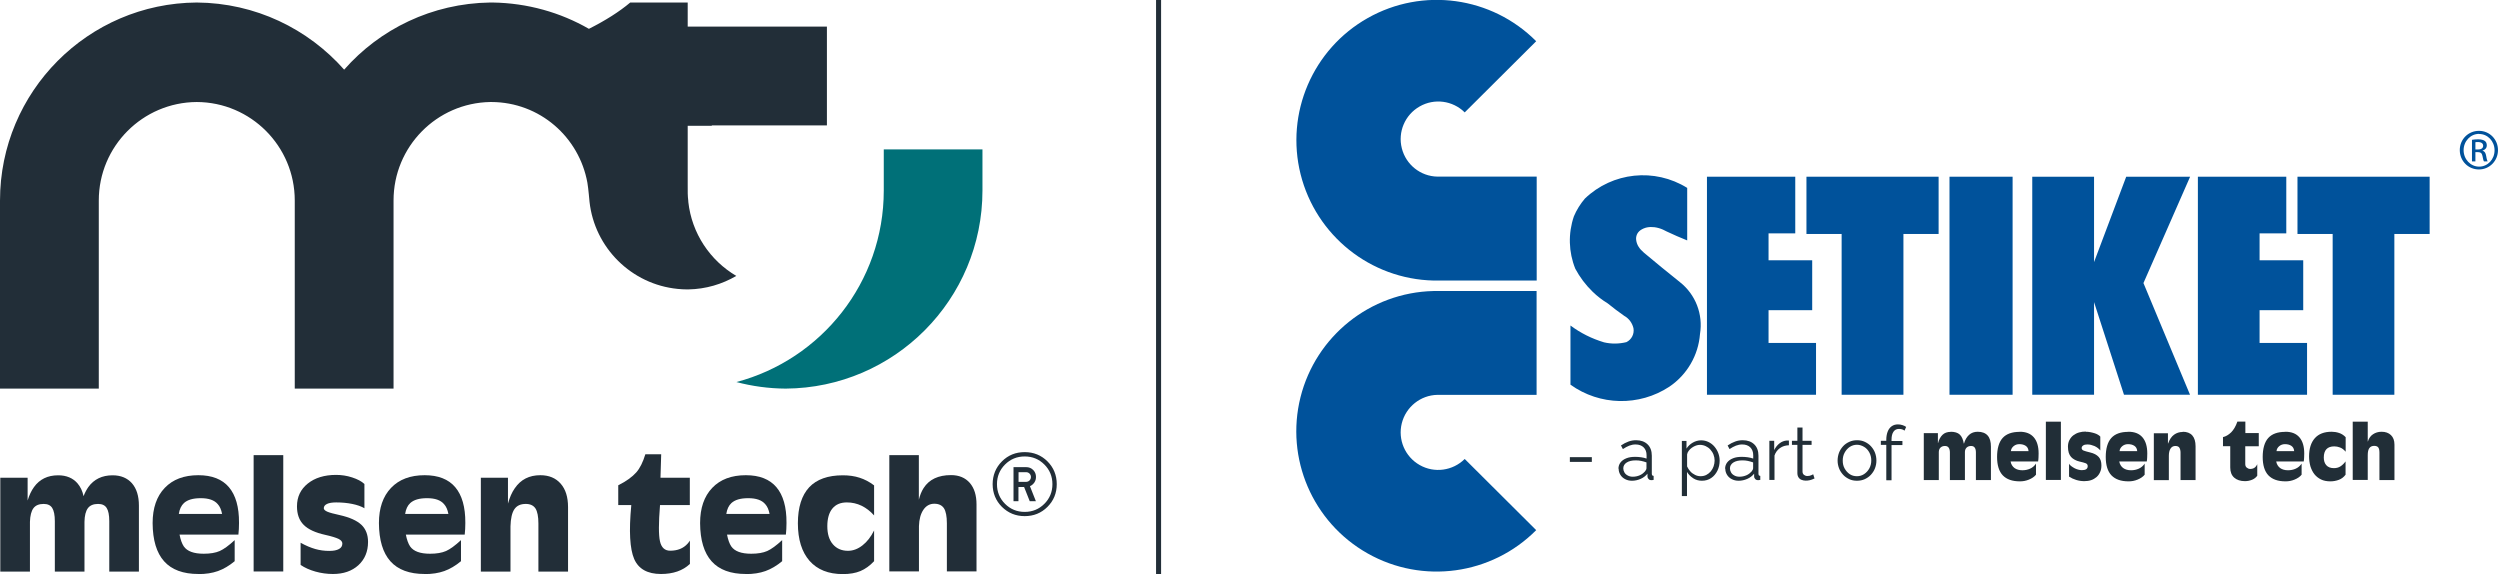
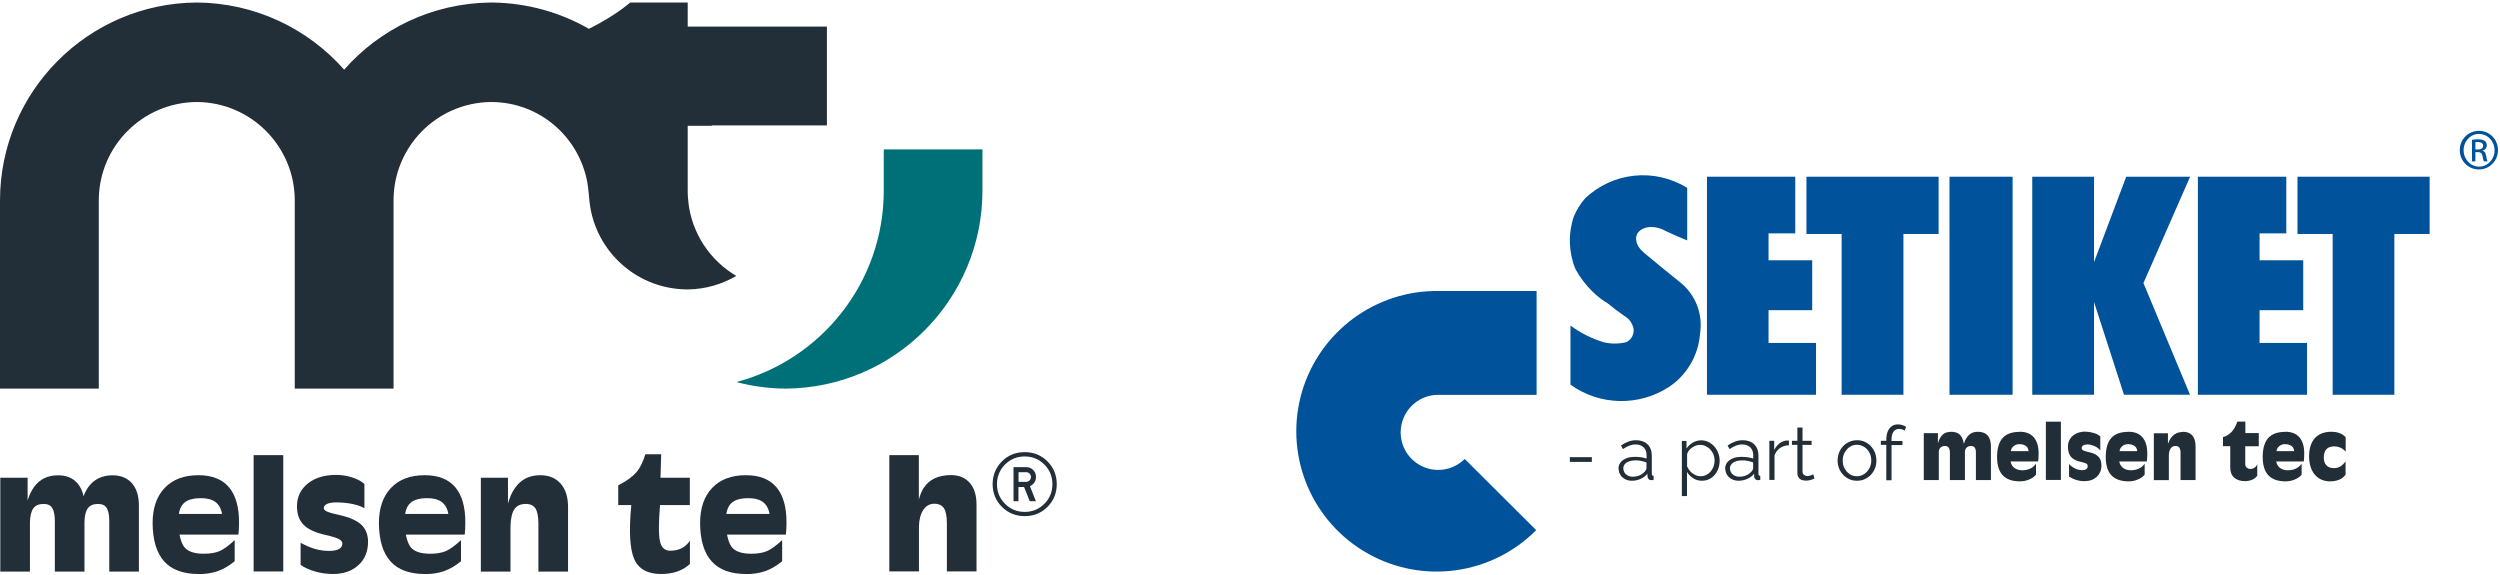
<svg xmlns="http://www.w3.org/2000/svg" width="248" height="57" viewBox="0 0 248 57" fill="none">
  <g clip-path="url(#clip0_1185_153)">
    <path d="M0.03 47.39H2.74V49.65C2.9 49.12 3.11 48.68 3.37 48.32C3.93 47.54 4.73 47.15 5.77 47.15C6.59 47.15 7.23 47.42 7.69 47.95C7.98 48.29 8.18 48.71 8.29 49.22C8.42 48.88 8.58 48.58 8.76 48.32C9.32 47.54 10.13 47.15 11.17 47.15C11.99 47.15 12.63 47.42 13.09 47.94C13.55 48.47 13.78 49.21 13.78 50.15V56.7H10.84V51.7C10.84 51.09 10.75 50.65 10.58 50.39C10.41 50.12 10.13 49.99 9.73 49.99C9.27 49.99 8.93 50.13 8.72 50.41C8.51 50.69 8.39 51.14 8.38 51.77V56.7H5.44V51.71C5.44 51.1 5.35 50.66 5.18 50.39C5.01 50.12 4.73 49.99 4.33 49.99C3.87 49.99 3.53 50.13 3.32 50.41C3.11 50.69 2.99 51.14 2.97 51.77V56.7H0.03V47.4V47.39Z" fill="#222E38" />
    <path d="M19.68 56.94C18.17 56.94 17.03 56.52 16.28 55.68C15.53 54.84 15.15 53.58 15.14 51.89C15.14 50.4 15.54 49.24 16.34 48.4C17.14 47.56 18.25 47.14 19.68 47.14C21.03 47.14 22.04 47.54 22.71 48.33C23.38 49.12 23.72 50.3 23.71 51.86V51.9C23.71 52.29 23.69 52.67 23.65 53.03H17.81C17.91 53.54 18.05 53.93 18.23 54.2C18.57 54.69 19.23 54.93 20.21 54.93C20.86 54.93 21.39 54.84 21.8 54.66C22.2 54.48 22.7 54.12 23.28 53.58V55.67C22.74 56.12 22.18 56.45 21.62 56.65C21.06 56.85 20.41 56.95 19.68 56.95V56.94ZM22.03 50.98C21.95 50.56 21.81 50.24 21.6 50.01C21.26 49.61 20.7 49.42 19.92 49.42C19.14 49.42 18.61 49.58 18.25 49.9C17.98 50.15 17.81 50.51 17.74 50.98H22.03Z" fill="#222E38" />
    <path d="M25.16 45.15H28.1V56.69H25.16V45.15Z" fill="#222E38" />
    <path d="M36.15 50.42C35.84 50.23 35.43 50.09 34.94 49.99C34.45 49.89 33.92 49.84 33.35 49.84C32.95 49.84 32.65 49.89 32.44 49.99C32.23 50.09 32.12 50.23 32.12 50.42C32.12 50.54 32.24 50.66 32.47 50.76C32.7 50.86 33.12 50.97 33.71 51.1C34.69 51.32 35.4 51.64 35.85 52.06C36.29 52.48 36.51 53.05 36.51 53.76C36.51 54.71 36.19 55.48 35.55 56.07C34.91 56.65 34.07 56.94 33.03 56.94C32.44 56.94 31.86 56.86 31.29 56.7C30.72 56.54 30.23 56.32 29.82 56.04V53.84C30.34 54.13 30.82 54.33 31.27 54.46C31.72 54.59 32.19 54.65 32.67 54.65C33.09 54.65 33.4 54.59 33.63 54.46C33.85 54.34 33.96 54.16 33.96 53.92C33.96 53.74 33.84 53.59 33.59 53.46C33.34 53.34 32.9 53.2 32.27 53.06C31.28 52.84 30.56 52.51 30.12 52.06C29.68 51.62 29.46 51.01 29.46 50.23C29.46 49.29 29.82 48.54 30.53 47.97C31.24 47.4 32.18 47.11 33.34 47.11C33.88 47.11 34.41 47.19 34.93 47.36C35.45 47.53 35.86 47.74 36.15 48.01V50.39V50.42Z" fill="#222E38" />
    <path d="M42.13 56.94C40.62 56.94 39.48 56.52 38.73 55.68C37.98 54.84 37.6 53.58 37.59 51.89C37.59 50.4 37.99 49.24 38.79 48.4C39.59 47.56 40.7 47.14 42.13 47.14C43.48 47.14 44.49 47.54 45.16 48.33C45.83 49.12 46.17 50.3 46.16 51.86V51.9C46.16 52.29 46.14 52.67 46.1 53.03H40.26C40.36 53.54 40.5 53.93 40.68 54.2C41.02 54.69 41.68 54.93 42.66 54.93C43.31 54.93 43.84 54.84 44.25 54.66C44.65 54.48 45.15 54.12 45.73 53.58V55.67C45.19 56.12 44.63 56.45 44.07 56.65C43.51 56.85 42.86 56.95 42.13 56.95V56.94ZM44.48 50.98C44.4 50.56 44.26 50.24 44.05 50.01C43.71 49.61 43.15 49.42 42.37 49.42C41.59 49.42 41.06 49.58 40.7 49.9C40.43 50.15 40.26 50.51 40.19 50.98H44.48Z" fill="#222E38" />
    <path d="M47.68 47.39H50.39V49.96C50.56 49.35 50.78 48.84 51.07 48.43C51.66 47.57 52.5 47.14 53.6 47.14C54.46 47.14 55.13 47.42 55.62 47.98C56.11 48.54 56.35 49.31 56.35 50.31V56.7H53.41V51.93C53.41 51.24 53.31 50.74 53.12 50.44C52.92 50.14 52.6 49.99 52.16 49.99C51.64 49.99 51.27 50.16 51.03 50.51C50.79 50.86 50.66 51.43 50.64 52.22V56.7H47.7V47.4L47.68 47.39Z" fill="#222E38" />
    <path d="M68.43 55.95C67.73 56.61 66.77 56.94 65.57 56.94C64.23 56.94 63.34 56.44 62.91 55.45C62.48 54.45 62.38 52.69 62.62 50.16V50.1H61.33V48.14C62.13 47.74 62.72 47.31 63.12 46.86C63.48 46.45 63.78 45.85 64.02 45.06H65.59L65.52 47.39H68.43V50.1H65.47V50.16C65.33 51.9 65.33 53.08 65.47 53.7C65.61 54.32 65.95 54.63 66.48 54.63C67.21 54.63 67.79 54.4 68.21 53.93C68.3 53.83 68.37 53.73 68.44 53.63V55.96L68.43 55.95Z" fill="#222E38" />
    <path d="M73.99 56.94C72.48 56.94 71.34 56.52 70.59 55.68C69.84 54.84 69.46 53.58 69.45 51.89C69.45 50.4 69.85 49.24 70.65 48.4C71.45 47.56 72.56 47.14 73.99 47.14C75.34 47.14 76.35 47.54 77.02 48.33C77.69 49.12 78.03 50.3 78.02 51.86V51.9C78.02 52.29 78 52.67 77.96 53.03H72.12C72.22 53.54 72.36 53.93 72.54 54.2C72.88 54.69 73.54 54.93 74.52 54.93C75.17 54.93 75.7 54.84 76.11 54.66C76.51 54.48 77.01 54.12 77.59 53.58V55.67C77.05 56.12 76.49 56.45 75.93 56.65C75.37 56.85 74.72 56.95 73.99 56.95V56.94ZM76.34 50.98C76.26 50.56 76.12 50.24 75.91 50.01C75.57 49.61 75.01 49.42 74.23 49.42C73.45 49.42 72.92 49.58 72.56 49.9C72.29 50.15 72.12 50.51 72.05 50.98H76.34Z" fill="#222E38" />
-     <path d="M86.71 55.67C86.29 56.12 85.83 56.45 85.35 56.65C84.87 56.85 84.29 56.95 83.61 56.95C82.18 56.95 81.08 56.51 80.31 55.64C79.54 54.76 79.15 53.52 79.15 51.91C79.15 50.33 79.53 49.14 80.27 48.34C81.01 47.55 82.13 47.15 83.61 47.15C84.22 47.15 84.78 47.23 85.27 47.39C85.77 47.55 86.25 47.8 86.71 48.15V51.13C86.34 50.71 85.92 50.39 85.47 50.17C85.01 49.95 84.53 49.84 84.01 49.84C83.38 49.84 82.91 50.04 82.57 50.45C82.24 50.85 82.07 51.44 82.07 52.2C82.07 52.96 82.25 53.56 82.62 53.99C82.99 54.42 83.49 54.64 84.12 54.64C84.62 54.64 85.1 54.46 85.56 54.1C86.02 53.74 86.4 53.25 86.71 52.62V55.67Z" fill="#222E38" />
    <path d="M88.21 45.15H91.15V49.57C91.26 49.13 91.41 48.75 91.62 48.42C92.17 47.56 93.08 47.13 94.34 47.13C95.13 47.13 95.75 47.39 96.2 47.9C96.65 48.42 96.87 49.13 96.87 50.04V56.68H93.93V51.91C93.93 51.22 93.83 50.72 93.64 50.42C93.44 50.12 93.12 49.97 92.68 49.97C92.24 49.97 91.87 50.17 91.6 50.57C91.33 50.97 91.18 51.51 91.16 52.2V56.68H88.22V45.14L88.21 45.15Z" fill="#222E38" />
    <path d="M87.66 14.82H87.67V18.9C87.67 28.01 81.47 35.67 73.05 37.9C74.61 38.31 76.25 38.54 77.94 38.55C88.73 38.48 97.46 29.71 97.46 18.9V14.82H87.66Z" fill="#007078" />
    <path d="M103.91 45.77C104.52 46.38 104.83 47.14 104.83 48.03C104.83 48.92 104.52 49.67 103.91 50.28C103.29 50.9 102.54 51.2 101.65 51.2C100.76 51.2 100.01 50.89 99.39 50.28C98.78 49.67 98.47 48.91 98.47 48.03C98.47 47.15 98.78 46.38 99.39 45.77C100.01 45.15 100.76 44.85 101.65 44.85C102.54 44.85 103.3 45.16 103.91 45.77ZM103.6 46.08C103.07 45.55 102.42 45.28 101.65 45.28C100.88 45.28 100.23 45.55 99.7 46.08C99.17 46.61 98.9 47.26 98.9 48.03C98.9 48.8 99.17 49.45 99.7 49.98C100.23 50.51 100.88 50.78 101.65 50.78C102.42 50.78 103.07 50.51 103.6 49.98C104.13 49.45 104.4 48.8 104.4 48.03C104.4 47.26 104.13 46.61 103.6 46.08ZM100.54 49.71V46.34H101.79C102.07 46.34 102.3 46.43 102.49 46.62C102.68 46.81 102.77 47.04 102.77 47.32C102.77 47.6 102.67 47.83 102.48 48.02C102.39 48.11 102.29 48.18 102.17 48.23L102.76 49.72H102.15L101.59 48.31H101.03V49.72H100.53L100.54 49.71ZM102.27 47.32C102.27 47.19 102.22 47.07 102.13 46.98C102.04 46.89 101.92 46.84 101.79 46.84H101.04V47.8H101.79C101.92 47.8 102.04 47.75 102.13 47.66C102.22 47.57 102.27 47.45 102.27 47.32Z" fill="#222E38" />
    <path d="M70.61 12.44C71.63 12.44 72.23 12.44 72.24 12.44C77.71 12.44 82 12.44 82.03 12.44V2.64H68.22C68.22 1.19 68.22 0.25 68.22 0.25H62.52C61.44 1.16 60.07 2.03 58.42 2.86C55.6 1.24 52.34 0.3 48.86 0.25C48.83 0.25 48.79 0.25 48.76 0.25C48.73 0.25 48.69 0.25 48.66 0.25H48.63C42.86 0.33 37.68 2.88 34.14 6.91C30.56 2.86 25.34 0.29 19.52 0.25C8.73 0.32 0 9.09 0 19.9V38.55H9.8V19.9C9.8 19.9 9.8 19.9 9.8 19.89C9.8 14.51 14.15 10.15 19.52 10.12C24.89 10.14 29.24 14.51 29.24 19.89C29.24 19.89 29.24 19.89 29.24 19.9V38.55H39.04V19.9C39.04 19.9 39.04 19.9 39.04 19.89C39.04 19.89 39.04 19.89 39.04 19.88C39.04 14.55 43.32 10.21 48.63 10.12C48.67 10.12 48.72 10.12 48.76 10.12C53.54 10.14 57.45 13.59 58.27 18.13C58.37 18.69 58.48 20.04 58.48 20.01C58.98 24.58 62.64 28.21 67.23 28.66C67.53 28.69 67.84 28.71 68.15 28.71C68.15 28.71 68.24 28.71 68.28 28.71C70.02 28.68 71.64 28.19 73.04 27.37C70.45 25.85 68.62 23.16 68.28 20.02V19.95C68.21 19.37 68.22 19.07 68.22 18.34C68.22 17.31 68.22 15.06 68.22 12.48C69.16 12.48 69.97 12.48 70.61 12.48V12.44Z" fill="#222E38" />
    <path d="M152.39 52.59L145.3 45.53C144.11 46.71 142.28 46.96 140.83 46.13C139.37 45.3 138.65 43.6 139.06 41.98C139.47 40.36 140.92 39.2 142.59 39.17H152.43V28.87H142.19C135.93 29.02 130.54 33.33 129.01 39.4C127.49 45.48 130.21 51.82 135.67 54.9C141.12 57.98 147.96 57.04 152.38 52.6L152.39 52.59Z" fill="#00529B" />
-     <path d="M179.77 30.77H175.44V34.02H180.12H180.15V39.11V39.16H169.33V39.12V17.53H178.09V23.15H175.44V25.82H179.67H179.77V30.77Z" fill="#00529B" />
-     <path d="M152.44 17.53V27.83H142.2C135.94 27.68 130.55 23.37 129.02 17.29C127.5 11.22 130.22 4.87 135.68 1.79C141.13 -1.29 147.97 -0.35 152.39 4.09L145.3 11.15C144.11 9.97 142.28 9.73 140.83 10.56C139.37 11.39 138.65 13.09 139.06 14.71C139.47 16.34 140.92 17.49 142.59 17.52H152.43L152.44 17.53Z" fill="#00529B" />
+     <path d="M179.77 30.77H175.44V34.02H180.12H180.15V39.11V39.16H169.33V39.12V17.53H178.09V23.15H175.44V25.82H179.67H179.77V30.77" fill="#00529B" />
    <path d="M166.65 27.99C165.45 27.03 164.26 26.06 163.08 25.07C163.08 25.06 163.06 25.05 163.05 25.04C162.86 24.88 162.69 24.7 162.55 24.48C162.42 24.28 162.34 24.05 162.31 23.82C162.28 23.63 162.31 23.44 162.38 23.27C162.45 23.1 162.58 22.95 162.73 22.84C162.93 22.7 163.15 22.61 163.38 22.56C163.63 22.51 163.88 22.51 164.13 22.54C164.42 22.58 164.7 22.66 164.97 22.78C165.09 22.83 165.21 22.9 165.33 22.96C166 23.28 166.68 23.57 167.37 23.85V18.64C164.14 16.63 159.96 17.07 157.22 19.7C156.77 20.23 156.4 20.82 156.13 21.46C155.55 23.16 155.6 25 156.27 26.66C156.72 27.5 157.29 28.26 157.98 28.93C158.44 29.38 158.95 29.77 159.49 30.1C160.02 30.53 160.56 30.94 161.12 31.33C161.59 31.59 161.92 32.04 162.04 32.56C162.14 33.13 161.85 33.69 161.34 33.94C160.61 34.12 159.85 34.13 159.12 33.96C157.92 33.6 156.79 33.04 155.79 32.29V38.16C158.7 40.25 162.61 40.33 165.6 38.36C167.36 37.17 168.48 35.24 168.64 33.13C168.96 31.18 168.2 29.21 166.65 27.99Z" fill="#00529B" />
    <path d="M228.48 30.77H224.15V34.02H228.83H228.86V39.11V39.16H218.03V39.12V17.53H226.8V23.15H224.15V25.82H228.38H228.48V30.77Z" fill="#00529B" />
    <path d="M193.39 39.16V39.15V17.53H199.65V39.11V39.16H193.39Z" fill="#00529B" />
    <path d="M182.69 39.1V23.21H179.2V17.53H185.76H192.31V23.21H188.82V39.1V39.16H185.76H182.69V39.1Z" fill="#00529B" />
    <path d="M217.25 39.16H210.7L207.73 29.97V39.13V39.16H201.6V17.53H207.73V26L210.92 17.53H211.03H217.26L212.63 28.08L217.25 39.16H210.82H217.25Z" fill="#00529B" />
    <path d="M245.92 12.98C246.97 12.98 247.8 13.83 247.8 14.89C247.8 15.95 246.97 16.81 245.91 16.81C244.85 16.81 244.01 15.97 244.01 14.89C244.01 13.81 244.86 12.98 245.91 12.98H245.92ZM245.92 13.28C245.08 13.28 244.39 14 244.39 14.9C244.39 15.8 245.08 16.53 245.93 16.53C246.78 16.53 247.46 15.81 247.46 14.91C247.46 14.01 246.78 13.29 245.93 13.29L245.92 13.28ZM245.56 16.01H245.22V13.87C245.4 13.84 245.57 13.82 245.83 13.82C246.15 13.82 246.37 13.89 246.49 13.98C246.62 14.07 246.69 14.22 246.69 14.42C246.69 14.7 246.5 14.87 246.27 14.94V14.96C246.46 14.99 246.58 15.16 246.63 15.48C246.68 15.81 246.74 15.94 246.77 16.01H246.41C246.36 15.94 246.31 15.75 246.26 15.47C246.21 15.2 246.08 15.09 245.8 15.09H245.56V16.01ZM245.56 14.83H245.81C246.09 14.83 246.33 14.73 246.33 14.46C246.33 14.27 246.2 14.09 245.81 14.09C245.7 14.09 245.63 14.09 245.56 14.11V14.83Z" fill="#00529B" />
    <path d="M231.4 39.1V23.21H227.91V17.53H234.46H241.02V23.21H237.52V39.1V39.16H234.46H231.4V39.1Z" fill="#00529B" />
    <path d="M155.73 45.82V45.35H157.91V45.82H155.73Z" fill="#212E37" />
    <path d="M160.55 46.5C160.55 46.26 160.62 46.05 160.76 45.87C160.9 45.69 161.09 45.56 161.34 45.46C161.59 45.36 161.87 45.32 162.2 45.32C162.39 45.32 162.59 45.33 162.79 45.36C162.99 45.39 163.18 45.43 163.34 45.49V45.16C163.34 44.83 163.24 44.57 163.05 44.38C162.86 44.19 162.59 44.09 162.24 44.09C162.03 44.09 161.83 44.13 161.62 44.21C161.42 44.29 161.21 44.4 160.99 44.55L160.8 44.19C161.05 44.02 161.3 43.89 161.55 43.8C161.79 43.71 162.04 43.67 162.3 43.67C162.78 43.67 163.16 43.81 163.44 44.08C163.72 44.35 163.86 44.73 163.86 45.21V47C163.86 47.07 163.88 47.12 163.9 47.15C163.92 47.18 163.98 47.2 164.04 47.21V47.61C163.99 47.61 163.94 47.61 163.9 47.63C163.86 47.63 163.83 47.63 163.81 47.63C163.69 47.63 163.59 47.59 163.53 47.51C163.46 47.44 163.43 47.36 163.43 47.27V46.99C163.25 47.21 163.02 47.39 162.74 47.51C162.46 47.63 162.18 47.69 161.89 47.69C161.64 47.69 161.42 47.64 161.21 47.53C161 47.42 160.85 47.28 160.74 47.1C160.63 46.92 160.57 46.72 160.57 46.5H160.55ZM163.16 46.8C163.21 46.73 163.26 46.66 163.29 46.6C163.32 46.54 163.33 46.48 163.33 46.43V45.87C163.16 45.81 162.98 45.76 162.8 45.72C162.62 45.68 162.44 45.67 162.25 45.67C161.89 45.67 161.59 45.74 161.37 45.88C161.15 46.02 161.03 46.22 161.03 46.46C161.03 46.6 161.07 46.74 161.14 46.86C161.21 46.99 161.32 47.09 161.47 47.17C161.61 47.25 161.78 47.29 161.98 47.29C162.22 47.29 162.45 47.24 162.66 47.15C162.87 47.06 163.03 46.93 163.15 46.79L163.16 46.8Z" fill="#212E37" />
    <path d="M168.83 47.69C168.51 47.69 168.22 47.61 167.96 47.44C167.7 47.27 167.5 47.06 167.35 46.82V49.21H166.84V43.74H167.3V44.5C167.45 44.26 167.66 44.06 167.92 43.91C168.18 43.76 168.46 43.68 168.75 43.68C169.02 43.68 169.27 43.74 169.49 43.85C169.71 43.96 169.91 44.11 170.07 44.3C170.23 44.49 170.36 44.7 170.45 44.94C170.54 45.18 170.59 45.43 170.59 45.69C170.59 46.05 170.52 46.38 170.37 46.69C170.22 46.99 170.02 47.24 169.75 47.42C169.49 47.6 169.18 47.69 168.82 47.69H168.83ZM168.69 47.24C168.9 47.24 169.1 47.2 169.27 47.11C169.44 47.02 169.58 46.91 169.71 46.76C169.83 46.61 169.93 46.44 169.99 46.26C170.05 46.07 170.09 45.88 170.09 45.69C170.09 45.48 170.05 45.28 169.98 45.1C169.91 44.91 169.8 44.75 169.67 44.6C169.54 44.45 169.38 44.34 169.21 44.26C169.04 44.18 168.85 44.13 168.64 44.13C168.51 44.13 168.38 44.15 168.24 44.2C168.1 44.25 167.97 44.32 167.84 44.41C167.71 44.5 167.61 44.6 167.52 44.72C167.43 44.84 167.38 44.95 167.36 45.08V46.27C167.44 46.45 167.55 46.62 167.68 46.76C167.81 46.91 167.97 47.02 168.15 47.11C168.33 47.2 168.51 47.24 168.7 47.24H168.69Z" fill="#212E37" />
    <path d="M171.13 46.5C171.13 46.26 171.2 46.05 171.34 45.87C171.48 45.69 171.67 45.56 171.92 45.46C172.17 45.36 172.45 45.32 172.78 45.32C172.97 45.32 173.17 45.33 173.37 45.36C173.57 45.39 173.76 45.43 173.92 45.49V45.16C173.92 44.83 173.82 44.57 173.63 44.38C173.44 44.19 173.17 44.09 172.82 44.09C172.61 44.09 172.41 44.13 172.2 44.21C172 44.29 171.79 44.4 171.57 44.55L171.38 44.19C171.63 44.02 171.88 43.89 172.13 43.8C172.37 43.71 172.62 43.67 172.88 43.67C173.36 43.67 173.74 43.81 174.02 44.08C174.3 44.35 174.44 44.73 174.44 45.21V47C174.44 47.07 174.46 47.12 174.48 47.15C174.5 47.18 174.56 47.2 174.62 47.21V47.61C174.57 47.61 174.52 47.61 174.48 47.63C174.44 47.63 174.41 47.63 174.39 47.63C174.27 47.63 174.17 47.59 174.11 47.51C174.04 47.44 174.01 47.36 174.01 47.27V46.99C173.83 47.21 173.6 47.39 173.32 47.51C173.04 47.63 172.76 47.69 172.47 47.69C172.22 47.69 172 47.64 171.79 47.53C171.58 47.42 171.43 47.28 171.32 47.1C171.21 46.92 171.15 46.72 171.15 46.5H171.13ZM173.74 46.8C173.79 46.73 173.84 46.66 173.87 46.6C173.9 46.54 173.91 46.48 173.91 46.43V45.87C173.74 45.81 173.56 45.76 173.38 45.72C173.2 45.68 173.02 45.67 172.83 45.67C172.47 45.67 172.17 45.74 171.95 45.88C171.73 46.02 171.61 46.22 171.61 46.46C171.61 46.6 171.65 46.74 171.72 46.86C171.79 46.99 171.9 47.09 172.05 47.17C172.19 47.25 172.36 47.29 172.56 47.29C172.8 47.29 173.03 47.24 173.24 47.15C173.45 47.06 173.61 46.93 173.73 46.79L173.74 46.8Z" fill="#212E37" />
    <path d="M177.46 44.17C177.12 44.18 176.82 44.27 176.57 44.45C176.32 44.63 176.13 44.88 176.03 45.19V47.61H175.52V43.73H176V44.65C176.13 44.38 176.31 44.15 176.53 43.98C176.75 43.81 176.99 43.72 177.24 43.7C177.29 43.7 177.33 43.7 177.37 43.7C177.41 43.7 177.44 43.7 177.46 43.7V44.16V44.17Z" fill="#212E37" />
    <path d="M180.01 47.46C180.01 47.46 179.91 47.5 179.82 47.54C179.74 47.58 179.63 47.61 179.51 47.64C179.39 47.67 179.26 47.68 179.12 47.68C178.98 47.68 178.84 47.65 178.71 47.6C178.58 47.55 178.48 47.46 178.41 47.35C178.34 47.24 178.3 47.1 178.3 46.93V44.13H177.76V43.73H178.3V42.41H178.81V43.73H179.71V44.13H178.81V46.79C178.81 46.93 178.87 47.04 178.96 47.11C179.05 47.18 179.16 47.22 179.28 47.22C179.42 47.22 179.55 47.2 179.66 47.15C179.77 47.1 179.84 47.07 179.87 47.05L180 47.46H180.01Z" fill="#212E37" />
    <path d="M184.21 47.69C183.93 47.69 183.67 47.64 183.44 47.53C183.21 47.42 183 47.28 182.83 47.09C182.66 46.9 182.52 46.69 182.43 46.45C182.34 46.21 182.29 45.96 182.29 45.69C182.29 45.42 182.34 45.15 182.43 44.91C182.52 44.67 182.66 44.46 182.83 44.27C183 44.08 183.21 43.94 183.45 43.83C183.69 43.72 183.94 43.67 184.22 43.67C184.5 43.67 184.76 43.72 184.99 43.83C185.22 43.94 185.43 44.08 185.6 44.27C185.77 44.46 185.91 44.67 186 44.91C186.09 45.15 186.14 45.41 186.14 45.69C186.14 45.97 186.09 46.21 186 46.45C185.91 46.69 185.77 46.9 185.6 47.09C185.43 47.28 185.22 47.42 184.99 47.53C184.75 47.64 184.49 47.69 184.21 47.69ZM182.8 45.7C182.8 45.99 182.86 46.25 182.99 46.48C183.12 46.71 183.29 46.9 183.5 47.04C183.71 47.18 183.95 47.24 184.21 47.24C184.47 47.24 184.71 47.17 184.92 47.03C185.13 46.89 185.31 46.7 185.44 46.46C185.57 46.22 185.63 45.96 185.63 45.68C185.63 45.4 185.57 45.13 185.44 44.89C185.31 44.65 185.14 44.46 184.92 44.33C184.7 44.2 184.47 44.12 184.21 44.12C183.95 44.12 183.72 44.19 183.5 44.33C183.29 44.47 183.12 44.66 182.99 44.9C182.86 45.13 182.8 45.4 182.8 45.69V45.7Z" fill="#212E37" />
    <path d="M187.12 47.62V44.13H186.58V43.73H187.12V43.63C187.12 43.31 187.17 43.04 187.26 42.81C187.35 42.58 187.48 42.41 187.66 42.28C187.83 42.16 188.04 42.1 188.27 42.1C188.42 42.1 188.57 42.12 188.72 42.17C188.86 42.21 188.99 42.28 189.09 42.35L188.93 42.72C188.87 42.67 188.78 42.62 188.68 42.59C188.58 42.56 188.47 42.55 188.37 42.55C188.14 42.55 187.96 42.64 187.83 42.83C187.7 43.02 187.64 43.28 187.64 43.63V43.75H188.72V44.15H187.64V47.64H187.13L187.12 47.62Z" fill="#212E37" />
    <path d="M193.5 42.83C193.9 42.83 194.21 42.92 194.41 43.11C194.61 43.3 194.74 43.6 194.81 44H194.83C194.93 43.64 195.1 43.35 195.33 43.14C195.56 42.93 195.85 42.83 196.19 42.83C196.63 42.83 196.96 42.96 197.18 43.21C197.4 43.46 197.5 43.83 197.5 44.32V47.62H196.01V44.88C196.01 44.67 195.97 44.51 195.89 44.4C195.81 44.29 195.69 44.24 195.53 44.24C195.34 44.24 195.19 44.3 195.08 44.41C194.97 44.52 194.92 44.67 194.92 44.85V47.62H193.43V44.89C193.43 44.69 193.39 44.53 193.31 44.41C193.23 44.3 193.11 44.24 192.94 44.24C192.75 44.24 192.6 44.3 192.49 44.41C192.38 44.52 192.33 44.67 192.33 44.85V47.62H190.84V42.97H192.24V43.94H192.26C192.34 43.61 192.49 43.34 192.69 43.14C192.89 42.94 193.17 42.84 193.52 42.84L193.5 42.83Z" fill="#212E37" />
    <path d="M200.36 42.83C200.97 42.83 201.43 43.01 201.75 43.38C202.07 43.75 202.23 44.28 202.23 44.98C202.23 45.1 202.23 45.24 202.22 45.37C202.22 45.51 202.2 45.65 202.18 45.78H199.45C199.5 46.06 199.64 46.28 199.84 46.43C200.05 46.58 200.31 46.65 200.62 46.65C200.89 46.65 201.15 46.6 201.39 46.49C201.63 46.38 201.82 46.22 201.97 45.99V47.09C201.89 47.19 201.78 47.29 201.66 47.37C201.54 47.45 201.41 47.52 201.26 47.58C201.12 47.64 200.97 47.68 200.82 47.71C200.67 47.74 200.52 47.75 200.37 47.75C199.62 47.75 199.06 47.55 198.68 47.16C198.3 46.76 198.11 46.15 198.11 45.33C198.11 44.51 198.29 43.86 198.66 43.45C199.03 43.04 199.59 42.84 200.35 42.84L200.36 42.83ZM201.23 44.74C201.21 44.5 201.11 44.33 200.94 44.22C200.77 44.11 200.56 44.06 200.32 44.06C200.11 44.06 199.92 44.12 199.76 44.25C199.6 44.38 199.5 44.54 199.48 44.75H201.24L201.23 44.74Z" fill="#212E37" />
    <path d="M204.44 41.83V47.61H202.95V41.83H204.44Z" fill="#212E37" />
    <path d="M206.91 42.83C207.06 42.83 207.21 42.84 207.35 42.87C207.49 42.9 207.64 42.93 207.76 42.97C207.89 43.01 208.01 43.06 208.11 43.12C208.21 43.18 208.29 43.24 208.35 43.31V44.68C208.28 44.6 208.2 44.52 208.1 44.44C208 44.36 207.89 44.31 207.78 44.25C207.66 44.2 207.54 44.16 207.42 44.13C207.3 44.1 207.18 44.09 207.06 44.09C206.89 44.09 206.75 44.12 206.65 44.19C206.55 44.26 206.5 44.34 206.5 44.45C206.5 44.56 206.57 44.65 206.7 44.7C206.83 44.75 207.04 44.81 207.33 44.88C207.72 44.97 208 45.12 208.19 45.33C208.38 45.54 208.46 45.82 208.46 46.17C208.46 46.42 208.42 46.64 208.33 46.83C208.25 47.02 208.13 47.19 207.98 47.32C207.83 47.45 207.65 47.56 207.44 47.63C207.23 47.7 207 47.73 206.76 47.73C206.49 47.73 206.22 47.69 205.96 47.61C205.7 47.53 205.46 47.42 205.25 47.28V46C205.3 46.09 205.37 46.17 205.47 46.24C205.57 46.31 205.68 46.39 205.8 46.45C205.92 46.51 206.04 46.56 206.17 46.59C206.3 46.63 206.42 46.64 206.53 46.64C206.91 46.64 207.1 46.51 207.1 46.24C207.1 46.1 207.03 46 206.89 45.95C206.75 45.9 206.55 45.84 206.31 45.79C206.13 45.75 205.96 45.69 205.82 45.61C205.68 45.54 205.55 45.44 205.45 45.33C205.35 45.22 205.27 45.07 205.22 44.91C205.17 44.74 205.14 44.54 205.14 44.31C205.14 44.06 205.19 43.84 205.29 43.65C205.39 43.46 205.52 43.3 205.68 43.18C205.84 43.06 206.03 42.96 206.24 42.9C206.45 42.84 206.67 42.81 206.91 42.81V42.83Z" fill="#212E37" />
    <path d="M211.14 42.83C211.75 42.83 212.21 43.01 212.53 43.38C212.85 43.75 213.01 44.28 213.01 44.98C213.01 45.1 213.01 45.24 213 45.37C213 45.51 212.98 45.65 212.96 45.78H210.23C210.28 46.06 210.42 46.28 210.62 46.43C210.83 46.58 211.09 46.65 211.4 46.65C211.67 46.65 211.93 46.6 212.17 46.49C212.41 46.38 212.6 46.22 212.75 45.99V47.09C212.67 47.19 212.56 47.29 212.44 47.37C212.32 47.45 212.19 47.52 212.04 47.58C211.9 47.64 211.75 47.68 211.6 47.71C211.45 47.74 211.3 47.75 211.15 47.75C210.4 47.75 209.84 47.55 209.46 47.16C209.08 46.76 208.89 46.15 208.89 45.33C208.89 44.51 209.07 43.86 209.44 43.45C209.81 43.04 210.37 42.84 211.13 42.84L211.14 42.83ZM212.01 44.74C211.99 44.5 211.89 44.33 211.72 44.22C211.55 44.11 211.34 44.06 211.1 44.06C210.89 44.06 210.7 44.12 210.54 44.25C210.38 44.38 210.28 44.54 210.26 44.75H212.02L212.01 44.74Z" fill="#212E37" />
    <path d="M216.52 42.83C216.94 42.83 217.26 42.95 217.48 43.2C217.69 43.44 217.8 43.8 217.8 44.27V47.62H216.31V44.91C216.31 44.7 216.27 44.54 216.2 44.42C216.13 44.3 215.99 44.24 215.79 44.24C215.59 44.24 215.42 44.33 215.31 44.51C215.2 44.69 215.15 44.92 215.15 45.22V47.63H213.66V42.98H215.06V43.99H215.08C215.22 43.59 215.42 43.3 215.67 43.12C215.92 42.94 216.2 42.85 216.53 42.85L216.52 42.83Z" fill="#212E37" />
    <path d="M222.74 41.83V42.96H224.07V44.27H222.73V46.04C222.73 46.19 222.78 46.31 222.88 46.39C222.98 46.47 223.09 46.52 223.22 46.52C223.38 46.52 223.52 46.48 223.63 46.41C223.74 46.34 223.84 46.22 223.92 46.05V47.19C223.8 47.36 223.63 47.5 223.41 47.59C223.19 47.68 222.95 47.73 222.7 47.73C222.25 47.73 221.89 47.61 221.63 47.38C221.37 47.15 221.24 46.81 221.24 46.37V44.26H220.52V43.36C220.8 43.3 221.07 43.14 221.33 42.89C221.58 42.64 221.79 42.28 221.95 41.82H222.75L222.74 41.83Z" fill="#212E37" />
    <path d="M226.71 42.83C227.32 42.83 227.78 43.01 228.1 43.38C228.42 43.75 228.58 44.28 228.58 44.98C228.58 45.1 228.58 45.24 228.57 45.37C228.57 45.51 228.55 45.65 228.53 45.78H225.8C225.85 46.06 225.99 46.28 226.19 46.43C226.4 46.58 226.66 46.65 226.97 46.65C227.24 46.65 227.5 46.6 227.74 46.49C227.98 46.38 228.17 46.22 228.32 45.99V47.09C228.24 47.19 228.13 47.29 228.01 47.37C227.89 47.45 227.76 47.52 227.61 47.58C227.47 47.64 227.32 47.68 227.17 47.71C227.02 47.74 226.87 47.75 226.72 47.75C225.97 47.75 225.41 47.55 225.03 47.16C224.65 46.76 224.46 46.15 224.46 45.33C224.46 44.51 224.64 43.86 225.01 43.45C225.38 43.04 225.94 42.84 226.7 42.84L226.71 42.83ZM227.58 44.74C227.56 44.5 227.46 44.33 227.29 44.22C227.12 44.11 226.91 44.06 226.67 44.06C226.46 44.06 226.27 44.12 226.11 44.25C225.95 44.38 225.85 44.54 225.83 44.75H227.59L227.58 44.74Z" fill="#212E37" />
    <path d="M231.31 42.83C231.55 42.83 231.8 42.87 232.04 42.95C232.28 43.03 232.5 43.17 232.69 43.37V44.81C232.51 44.6 232.32 44.46 232.13 44.39C231.94 44.32 231.76 44.28 231.57 44.28C230.87 44.28 230.52 44.65 230.52 45.39C230.52 45.7 230.6 45.96 230.77 46.15C230.94 46.34 231.19 46.44 231.52 46.44C231.78 46.44 232 46.38 232.18 46.26C232.36 46.14 232.53 45.98 232.68 45.77V47.09C232.5 47.33 232.28 47.5 232.01 47.6C231.74 47.7 231.46 47.75 231.18 47.75C230.82 47.75 230.5 47.69 230.24 47.56C229.98 47.43 229.76 47.26 229.58 47.03C229.41 46.81 229.28 46.54 229.19 46.25C229.11 45.95 229.06 45.63 229.06 45.29C229.06 44.5 229.25 43.9 229.63 43.47C230.01 43.04 230.57 42.83 231.29 42.83H231.31Z" fill="#212E37" />
-     <path d="M234.88 41.83V43.8H234.89C234.99 43.48 235.16 43.24 235.4 43.08C235.64 42.92 235.92 42.83 236.25 42.83C236.64 42.83 236.95 42.94 237.18 43.16C237.41 43.38 237.53 43.69 237.53 44.11V47.62H236.04V44.9C236.04 44.66 236 44.48 235.92 44.38C235.84 44.28 235.7 44.23 235.52 44.23C235.31 44.23 235.15 44.3 235.04 44.45C234.93 44.6 234.88 44.83 234.88 45.16V47.61H233.39V41.83H234.88Z" fill="#212E37" />
-     <path d="M114.93 0V56.94" stroke="#222E38" stroke-width="0.5" stroke-miterlimit="10" />
  </g>
  <defs>
    <clipPath id="clip0_1185_153">
      <rect width="247.8" height="56.94" fill="white" />
    </clipPath>
  </defs>
</svg>